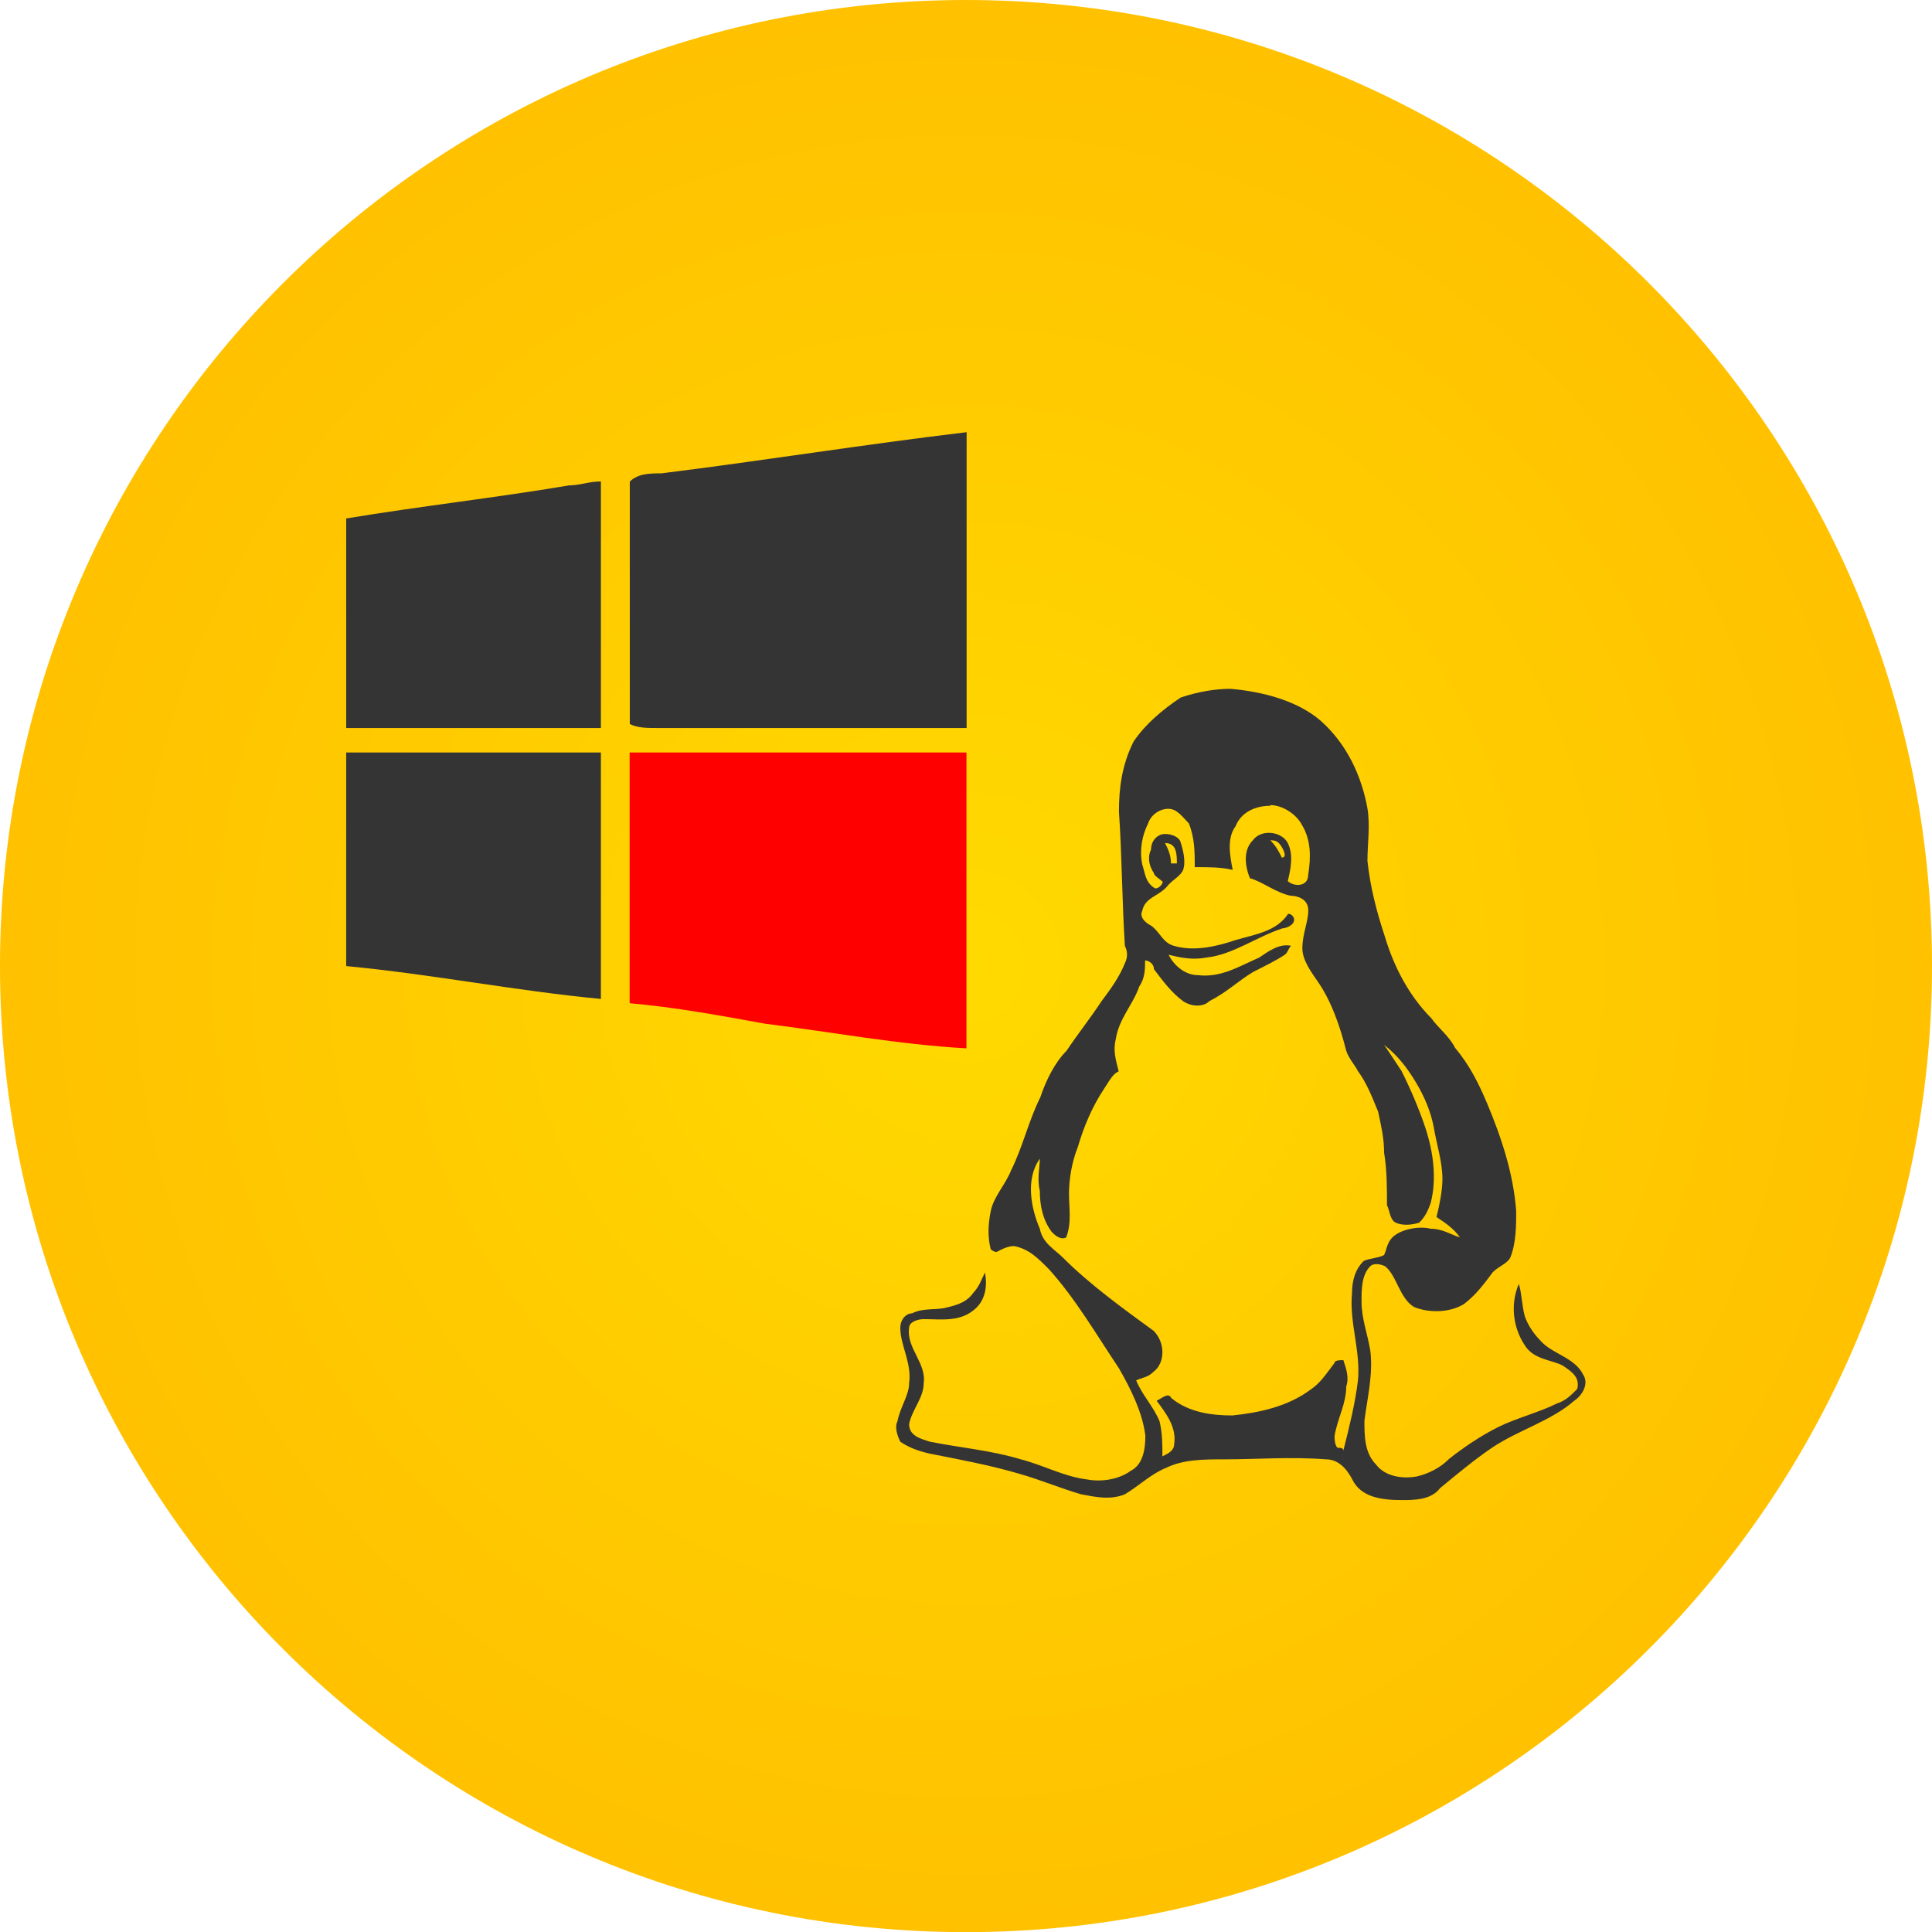
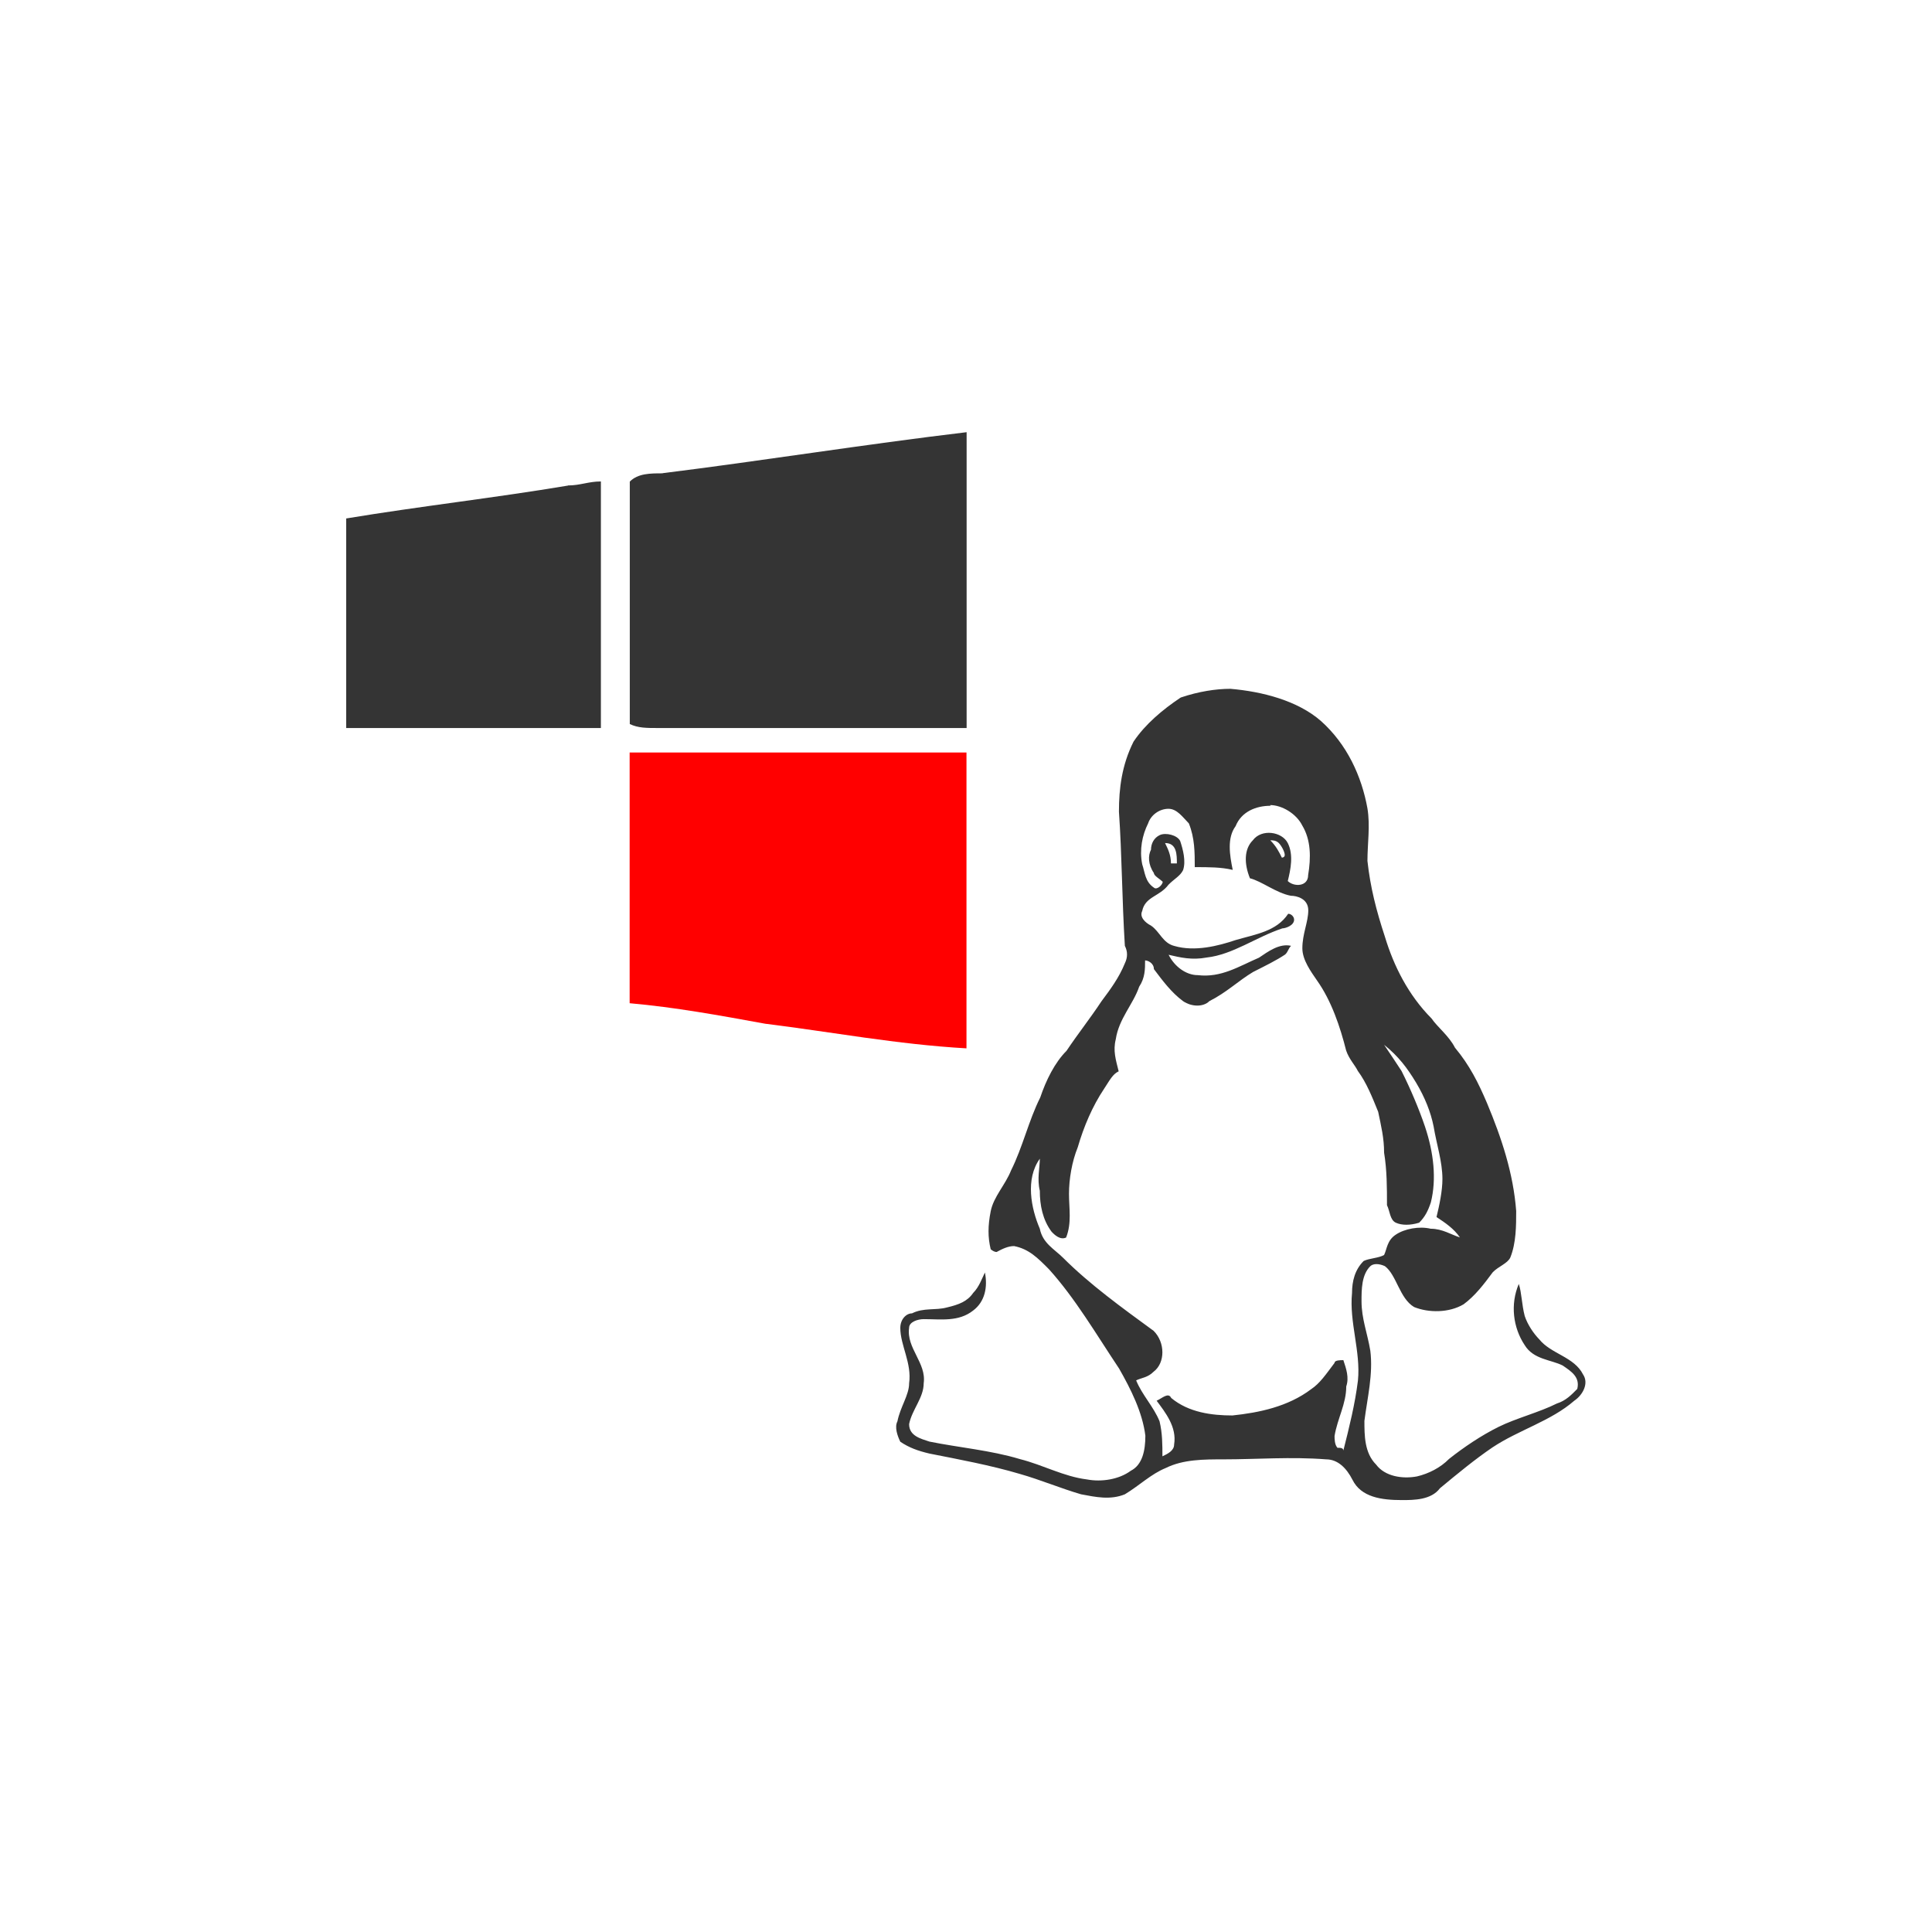
<svg xmlns="http://www.w3.org/2000/svg" xmlns:ns1="http://www.inkscape.org/namespaces/inkscape" xmlns:ns2="http://sodipodi.sourceforge.net/DTD/sodipodi-0.dtd" xmlns:xlink="http://www.w3.org/1999/xlink" width="14.041mm" height="14.041mm" viewBox="0 0 14.041 14.041" version="1.1" id="svg5" xml:space="preserve" ns1:version="1.3.2 (091e20e, 2023-11-25, custom)" ns2:docname="drawing.svg" ns1:export-filename="..\..\Users\Nacer\Desktop\Help\Materials\cover.png" ns1:export-xdpi="300" ns1:export-ydpi="300">
  <ns2:namedview id="namedview7" pagecolor="#ffffff" bordercolor="#000000" borderopacity="0.25" ns1:showpageshadow="2" ns1:pageopacity="0.0" ns1:pagecheckerboard="0" ns1:deskcolor="#d1d1d1" ns1:document-units="mm" showgrid="false" showguides="true" ns1:zoom="9.0101903" ns1:cx="1210.5738" ns1:cy="5015.2104" ns1:window-width="2560" ns1:window-height="1506" ns1:window-x="-11" ns1:window-y="-11" ns1:window-maximized="1" ns1:current-layer="layer1">
    <ns2:guide position="-185.807,1504.726" orientation="1,0" id="guide1518" ns1:locked="false" />
    <ns2:guide position="147.327,1633.709" orientation="1,0" id="guide2735" ns1:locked="false" />
    <ns2:guide position="-249.276,1318.04" orientation="1,0" id="guide362" ns1:locked="false" />
    <ns2:guide position="863.405,1302.311" orientation="0,-1" id="guide906" ns1:locked="false" />
    <ns2:guide position="-103.262,1296.384" orientation="1,0" id="guide394" ns1:locked="false" />
    <ns2:guide position="1353.341,2452.73" orientation="0,-1" id="guide914" ns1:locked="false" />
    <ns2:guide position="1248.859,2481.422" orientation="1,0" id="guide917" ns1:locked="false" />
    <ns2:guide position="1248.919,2347.825" orientation="0,-1" id="guide969" ns1:locked="false" />
    <ns2:guide position="1248.919,2343.49" orientation="0,-1" id="guide970" ns1:locked="false" />
    <ns2:guide position="1355.227,2429.701" orientation="1,0" id="guide972" ns1:locked="false" />
    <ns2:guide position="1134.66,2230.288" orientation="0,-1" id="guide1368" ns1:locked="false" />
    <ns2:guide position="1112.958,2253.361" orientation="1,0" id="guide1369" ns1:locked="false" />
  </ns2:namedview>
  <defs id="defs2">
    <linearGradient id="linearGradient17" ns1:collect="always">
      <stop style="stop-color:#ffda00;stop-opacity:1;" offset="0" id="stop17" />
      <stop style="stop-color:#ffc100;stop-opacity:1;" offset="1" id="stop18" />
    </linearGradient>
    <style type="text/css" id="style1">
   
    .fil0 {fill:#1A1A1A}
    .fil1 {fill:#343434}
    .fil2 {fill:white}
    .fil4 {fill:white;fill-rule:nonzero}
    .fil3 {fill:url(#id0);fill-rule:nonzero}
   
  </style>
    <style type="text/css" id="style1-8">
   
    .fil0 {fill:#1A1A1A}
    .fil1 {fill:#343434}
    .fil2 {fill:white}
    .fil4 {fill:white;fill-rule:nonzero}
    .fil3 {fill:url(#id0);fill-rule:nonzero}
   
  </style>
    <style type="text/css" id="style1-80">
   
    .fil0 {fill:#1A1A1A}
    .fil1 {fill:#343434}
    .fil2 {fill:white}
    .fil4 {fill:white;fill-rule:nonzero}
    .fil3 {fill:url(#id0);fill-rule:nonzero}
   
  </style>
    <style type="text/css" id="style1-8-7">
   
    .fil0 {fill:#1A1A1A}
    .fil1 {fill:#343434}
    .fil2 {fill:white}
    .fil4 {fill:white;fill-rule:nonzero}
    .fil3 {fill:url(#id0);fill-rule:nonzero}
   
  </style>
    <style id="style2" type="text/css">
   
    .str0 {stroke:white;stroke-width:3.33;stroke-miterlimit:2.613}
    .fil0 {fill:none}
    .fil1 {fill:white}
    .fil2 {fill:white;fill-rule:nonzero}
   
  </style>
    <style type="text/css" id="style1-6">
   
    .fil0 {fill:#1A1A1A}
    .fil1 {fill:#343434}
    .fil2 {fill:white}
    .fil4 {fill:white;fill-rule:nonzero}
    .fil3 {fill:url(#id0);fill-rule:nonzero}
   
  </style>
    <style type="text/css" id="style1-8-9">
   
    .fil0 {fill:#1A1A1A}
    .fil1 {fill:#343434}
    .fil2 {fill:white}
    .fil4 {fill:white;fill-rule:nonzero}
    .fil3 {fill:url(#id0);fill-rule:nonzero}
   
  </style>
    <style type="text/css" id="style1-3">
   
    .fil0 {fill:#1A1A1A}
    .fil1 {fill:#343434}
    .fil2 {fill:white}
    .fil4 {fill:white;fill-rule:nonzero}
    .fil3 {fill:url(#id0);fill-rule:nonzero}
   
  </style>
    <style type="text/css" id="style1-8-3">
   
    .fil0 {fill:#1A1A1A}
    .fil1 {fill:#343434}
    .fil2 {fill:white}
    .fil4 {fill:white;fill-rule:nonzero}
    .fil3 {fill:url(#id0);fill-rule:nonzero}
   
  </style>
    <style type="text/css" id="style1-88">
   
    .fil0 {fill:#1A1A1A}
    .fil1 {fill:#343434}
    .fil2 {fill:white}
    .fil4 {fill:white;fill-rule:nonzero}
    .fil3 {fill:url(#id0);fill-rule:nonzero}
   
  </style>
    <style type="text/css" id="style1-8-8">
   
    .fil0 {fill:#1A1A1A}
    .fil1 {fill:#343434}
    .fil2 {fill:white}
    .fil4 {fill:white;fill-rule:nonzero}
    .fil3 {fill:url(#id0);fill-rule:nonzero}
   
  </style>
    <style type="text/css" id="style1-1">
   
    .fil0 {fill:#1A1A1A}
    .fil1 {fill:#343434}
    .fil2 {fill:white}
    .fil4 {fill:white;fill-rule:nonzero}
    .fil3 {fill:url(#id0);fill-rule:nonzero}
   
  </style>
    <style type="text/css" id="style1-8-5">
   
    .fil0 {fill:#1A1A1A}
    .fil1 {fill:#343434}
    .fil2 {fill:white}
    .fil4 {fill:white;fill-rule:nonzero}
    .fil3 {fill:url(#id0);fill-rule:nonzero}
   
  </style>
    <style type="text/css" id="style1-4">
   
    .fil0 {fill:#1A1A1A}
    .fil1 {fill:#343434}
    .fil2 {fill:white}
    .fil4 {fill:white;fill-rule:nonzero}
    .fil3 {fill:url(#id0);fill-rule:nonzero}
   
  </style>
    <style type="text/css" id="style1-8-55">
   
    .fil0 {fill:#1A1A1A}
    .fil1 {fill:#343434}
    .fil2 {fill:white}
    .fil4 {fill:white;fill-rule:nonzero}
    .fil3 {fill:url(#id0);fill-rule:nonzero}
   
  </style>
    <style type="text/css" id="style1-85">
   
    .fil0 {fill:#1A1A1A}
    .fil1 {fill:#343434}
    .fil2 {fill:white}
    .fil4 {fill:white;fill-rule:nonzero}
    .fil3 {fill:url(#id0);fill-rule:nonzero}
   
  </style>
    <style type="text/css" id="style1-8-0">
   
    .fil0 {fill:#1A1A1A}
    .fil1 {fill:#343434}
    .fil2 {fill:white}
    .fil4 {fill:white;fill-rule:nonzero}
    .fil3 {fill:url(#id0);fill-rule:nonzero}
   
  </style>
    <style type="text/css" id="style1-5">
   
    .fil0 {fill:#1A1A1A}
    .fil1 {fill:#343434}
    .fil2 {fill:white}
    .fil4 {fill:white;fill-rule:nonzero}
    .fil3 {fill:url(#id0);fill-rule:nonzero}
   
  </style>
    <style type="text/css" id="style1-8-92">
   
    .fil0 {fill:#1A1A1A}
    .fil1 {fill:#343434}
    .fil2 {fill:white}
    .fil4 {fill:white;fill-rule:nonzero}
    .fil3 {fill:url(#id0);fill-rule:nonzero}
   
  </style>
    <style type="text/css" id="style1-50">
   
    .fil0 {fill:#1A1A1A}
    .fil1 {fill:#343434}
    .fil2 {fill:white}
    .fil4 {fill:white;fill-rule:nonzero}
    .fil3 {fill:url(#id0);fill-rule:nonzero}
   
  </style>
    <style type="text/css" id="style1-8-32">
   
    .fil0 {fill:#1A1A1A}
    .fil1 {fill:#343434}
    .fil2 {fill:white}
    .fil4 {fill:white;fill-rule:nonzero}
    .fil3 {fill:url(#id0);fill-rule:nonzero}
   
  </style>
    <style type="text/css" id="style1-46">
   
    .fil0 {fill:#1A1A1A}
    .fil1 {fill:#343434}
    .fil2 {fill:white}
    .fil4 {fill:white;fill-rule:nonzero}
    .fil3 {fill:url(#id0);fill-rule:nonzero}
   
  </style>
    <style type="text/css" id="style1-8-1">
   
    .fil0 {fill:#1A1A1A}
    .fil1 {fill:#343434}
    .fil2 {fill:white}
    .fil4 {fill:white;fill-rule:nonzero}
    .fil3 {fill:url(#id0);fill-rule:nonzero}
   
  </style>
    <style type="text/css" id="style1-32">
   
    .fil0 {fill:#1A1A1A}
    .fil1 {fill:#343434}
    .fil2 {fill:white}
    .fil4 {fill:white;fill-rule:nonzero}
    .fil3 {fill:url(#id0);fill-rule:nonzero}
   
  </style>
    <style type="text/css" id="style1-8-6">
   
    .fil0 {fill:#1A1A1A}
    .fil1 {fill:#343434}
    .fil2 {fill:white}
    .fil4 {fill:white;fill-rule:nonzero}
    .fil3 {fill:url(#id0);fill-rule:nonzero}
   
  </style>
    <style type="text/css" id="style1-15">
   
    .fil0 {fill:#1A1A1A}
    .fil1 {fill:#343434}
    .fil2 {fill:white}
    .fil4 {fill:white;fill-rule:nonzero}
    .fil3 {fill:url(#id0);fill-rule:nonzero}
   
  </style>
    <style type="text/css" id="style1-8-04">
   
    .fil0 {fill:#1A1A1A}
    .fil1 {fill:#343434}
    .fil2 {fill:white}
    .fil4 {fill:white;fill-rule:nonzero}
    .fil3 {fill:url(#id0);fill-rule:nonzero}
   
  </style>
    <style type="text/css" id="style1-62">
   
    .fil0 {fill:#1A1A1A}
    .fil1 {fill:#343434}
    .fil2 {fill:white}
    .fil4 {fill:white;fill-rule:nonzero}
    .fil3 {fill:url(#id0);fill-rule:nonzero}
   
  </style>
    <style type="text/css" id="style1-8-69">
   
    .fil0 {fill:#1A1A1A}
    .fil1 {fill:#343434}
    .fil2 {fill:white}
    .fil4 {fill:white;fill-rule:nonzero}
    .fil3 {fill:url(#id0);fill-rule:nonzero}
   
  </style>
    <style type="text/css" id="style1-56">
   
    .fil0 {fill:#1A1A1A}
    .fil1 {fill:#343434}
    .fil2 {fill:white}
    .fil4 {fill:white;fill-rule:nonzero}
    .fil3 {fill:url(#id0);fill-rule:nonzero}
   
  </style>
    <style type="text/css" id="style1-8-4">
   
    .fil0 {fill:#1A1A1A}
    .fil1 {fill:#343434}
    .fil2 {fill:white}
    .fil4 {fill:white;fill-rule:nonzero}
    .fil3 {fill:url(#id0);fill-rule:nonzero}
   
  </style>
    <style type="text/css" id="style1-83">
   
    .fil0 {fill:#1A1A1A}
    .fil1 {fill:#343434}
    .fil2 {fill:white}
    .fil4 {fill:white;fill-rule:nonzero}
    .fil3 {fill:url(#id0);fill-rule:nonzero}
   
  </style>
    <style type="text/css" id="style1-8-57">
   
    .fil0 {fill:#1A1A1A}
    .fil1 {fill:#343434}
    .fil2 {fill:white}
    .fil4 {fill:white;fill-rule:nonzero}
    .fil3 {fill:url(#id0);fill-rule:nonzero}
   
  </style>
    <style type="text/css" id="style1-2">
   
    .fil0 {fill:#1A1A1A}
    .fil1 {fill:#343434}
    .fil2 {fill:white}
    .fil4 {fill:white;fill-rule:nonzero}
    .fil3 {fill:url(#id0);fill-rule:nonzero}
   
  </style>
    <style type="text/css" id="style1-8-90">
   
    .fil0 {fill:#1A1A1A}
    .fil1 {fill:#343434}
    .fil2 {fill:white}
    .fil4 {fill:white;fill-rule:nonzero}
    .fil3 {fill:url(#id0);fill-rule:nonzero}
   
  </style>
    <style type="text/css" id="style1-25">
   
    .fil0 {fill:#1A1A1A}
    .fil1 {fill:#343434}
    .fil2 {fill:white}
    .fil4 {fill:white;fill-rule:nonzero}
    .fil3 {fill:url(#id0);fill-rule:nonzero}
   
  </style>
    <style type="text/css" id="style1-8-16">
   
    .fil0 {fill:#1A1A1A}
    .fil1 {fill:#343434}
    .fil2 {fill:white}
    .fil4 {fill:white;fill-rule:nonzero}
    .fil3 {fill:url(#id0);fill-rule:nonzero}
   
  </style>
    <style id="style2-6" type="text/css">
   
    .str0 {stroke:#373535;stroke-width:6.94;stroke-miterlimit:2.613}
    .fil3 {fill:none}
    .fil1 {fill:#BA3A3C}
    .fil2 {fill:#BA3A3C}
    .fil0 {fill:#F2484B}
   
  </style>
    <style id="style2-61" type="text/css">
   
    .fil0 {fill:#F16262}
    .fil1 {fill:#CB4C52}
    .fil2 {fill:white;fill-rule:nonzero}
   
  </style>
    <radialGradient ns1:collect="always" xlink:href="#linearGradient17" id="radialGradient1304" gradientUnits="userSpaceOnUse" gradientTransform="matrix(1,0,0,1,-4.722,-87.905)" cx="317.404" cy="1310.295" fx="317.404" fy="1310.295" r="7.021" />
  </defs>
  <g ns1:label="Layer 1" ns1:groupmode="layer" id="layer1" transform="translate(-305.661,-1215.371)">
-     <path id="path1304" d="m 319.702,1222.392 c 0,3.874 -3.146,7.021 -7.021,7.021 -3.874,0 -7.02,-3.146 -7.02,-7.021 0,-3.874 3.146,-7.021 7.02,-7.021 3.874,0 7.021,3.146 7.021,7.021" style="fill:url(#radialGradient1304);fill-opacity:1;fill-rule:nonzero;stroke:none;stroke-width:0.353;stroke-opacity:1" ns1:export-filename="..\..\Users\Nacer\Desktop\intellihoma\static\assets\icon\restream.svg" ns1:export-xdpi="96" ns1:export-ydpi="96" />
    <g id="g950" transform="translate(-0.328,-0.145)">
      <path style="fill:#343434;fill-opacity:1;fill-rule:nonzero;stroke:none;stroke-width:0.462" d="m 312.744,1218.848 c 0.017,0 0.035,0 0.052,0.017 0.017,0.017 0.035,0.052 0.035,0.07 0,0.017 -0.017,0.017 -0.017,0.035 -0.017,-0.052 -0.035,-0.087 -0.07,-0.122 z" id="path906" />
      <path style="fill:#343434;fill-opacity:1;fill-rule:nonzero;stroke:none;stroke-width:0.462" d="m 312.116,1218.866 c 0.07,0 0.07,0.087 0.07,0.14 -0.017,-0.017 -0.017,-0.017 -0.035,-0.017 0,-0.052 -0.017,-0.087 -0.035,-0.122 z" id="path913" />
      <path style="fill:#343434;fill-opacity:1;fill-rule:nonzero;stroke:none;stroke-width:0.462" d="m 312.203,1219.092 c 0,-0.017 0.035,-0.035 0.052,-0.035 -0.017,0.017 -0.017,0.035 -0.035,0.052 -0.017,0 -0.017,0 -0.017,-0.017 z" id="path925" />
      <path style="fill:#343434;fill-opacity:1;fill-rule:nonzero;stroke:none;stroke-width:0.462" d="m 312.465,1219.058 c 0.017,0 0.035,0 0.052,0 0,0.017 0,0.035 0.017,0.035 -0.035,0 -0.052,-0.017 -0.07,-0.035 z" id="path926" />
      <path style="fill:#343434;fill-opacity:1;fill-rule:nonzero;stroke:none;stroke-width:0.561" d="m 314.571,1220.585 c 0.127,-0.043 0.254,-0.063 0.36,-0.063 0.233,0.02 0.488,0.086 0.657,0.233 0.191,0.17 0.297,0.403 0.339,0.636 0.021,0.127 0,0.255 0,0.382 0.021,0.191 0.064,0.36 0.127,0.551 0.064,0.212 0.17,0.424 0.339,0.594 0.043,0.063 0.127,0.127 0.17,0.212 0.106,0.127 0.17,0.255 0.233,0.403 0.106,0.254 0.191,0.509 0.212,0.784 0,0.106 0,0.233 -0.043,0.339 -0.021,0.043 -0.085,0.063 -0.127,0.106 -0.064,0.086 -0.127,0.17 -0.212,0.233 -0.106,0.063 -0.254,0.063 -0.36,0.02 -0.106,-0.063 -0.127,-0.233 -0.212,-0.297 -0.043,-0.02 -0.085,-0.02 -0.106,0 -0.064,0.063 -0.064,0.17 -0.064,0.255 0,0.127 0.043,0.233 0.064,0.36 0.021,0.17 -0.021,0.339 -0.043,0.509 0,0.106 0,0.233 0.085,0.318 0.064,0.086 0.191,0.106 0.297,0.086 0.085,-0.02 0.17,-0.063 0.233,-0.127 0.106,-0.084 0.233,-0.17 0.36,-0.233 0.127,-0.063 0.297,-0.106 0.424,-0.17 0.064,-0.02 0.106,-0.063 0.148,-0.106 0.021,-0.086 -0.043,-0.127 -0.106,-0.17 -0.085,-0.043 -0.212,-0.043 -0.276,-0.148 -0.085,-0.127 -0.106,-0.297 -0.043,-0.445 0.021,0.063 0.021,0.148 0.043,0.233 0.021,0.063 0.064,0.127 0.106,0.17 0.085,0.106 0.254,0.127 0.318,0.255 0.043,0.063 0,0.148 -0.064,0.191 -0.17,0.148 -0.403,0.212 -0.594,0.339 -0.127,0.086 -0.254,0.191 -0.382,0.297 -0.064,0.086 -0.191,0.086 -0.276,0.086 -0.148,0 -0.297,-0.02 -0.36,-0.148 -0.043,-0.084 -0.106,-0.148 -0.191,-0.148 -0.254,-0.02 -0.509,0 -0.742,0 -0.148,0 -0.297,0 -0.424,0.063 -0.106,0.043 -0.191,0.127 -0.297,0.191 -0.106,0.043 -0.212,0.02 -0.318,0 -0.148,-0.043 -0.297,-0.106 -0.445,-0.148 -0.212,-0.063 -0.445,-0.106 -0.657,-0.148 -0.085,-0.02 -0.148,-0.043 -0.212,-0.086 -0.021,-0.043 -0.043,-0.106 -0.021,-0.148 0.021,-0.106 0.085,-0.191 0.085,-0.276 0.021,-0.148 -0.064,-0.276 -0.064,-0.403 0,-0.063 0.043,-0.106 0.085,-0.106 0.085,-0.043 0.17,-0.02 0.254,-0.043 0.085,-0.02 0.148,-0.043 0.191,-0.106 0.043,-0.043 0.064,-0.106 0.085,-0.148 0.021,0.106 0,0.212 -0.085,0.276 -0.106,0.084 -0.233,0.063 -0.36,0.063 -0.043,0 -0.106,0.02 -0.106,0.063 -0.021,0.148 0.127,0.255 0.106,0.403 0,0.106 -0.085,0.191 -0.106,0.297 0,0.086 0.085,0.106 0.148,0.127 0.212,0.043 0.445,0.063 0.657,0.127 0.17,0.043 0.318,0.127 0.488,0.148 0.106,0.02 0.233,0 0.318,-0.063 0.085,-0.043 0.106,-0.148 0.106,-0.255 -0.021,-0.17 -0.106,-0.339 -0.191,-0.488 -0.17,-0.255 -0.318,-0.509 -0.509,-0.721 -0.085,-0.086 -0.148,-0.148 -0.254,-0.169 -0.043,0 -0.085,0.02 -0.127,0.043 -0.021,0 -0.043,-0.02 -0.043,-0.02 -0.021,-0.086 -0.021,-0.17 0,-0.276 0.021,-0.106 0.106,-0.191 0.148,-0.297 0.085,-0.17 0.127,-0.36 0.212,-0.53 0.043,-0.127 0.106,-0.254 0.191,-0.339 0.085,-0.127 0.17,-0.233 0.254,-0.36 0.064,-0.086 0.127,-0.17 0.17,-0.276 0.021,-0.043 0.021,-0.086 0,-0.127 -0.021,-0.339 -0.021,-0.657 -0.043,-0.975 0,-0.17 0.021,-0.339 0.106,-0.509 0.085,-0.127 0.212,-0.233 0.339,-0.318 m 0.657,0.784 c -0.106,0 -0.212,0.043 -0.254,0.148 -0.064,0.086 -0.043,0.212 -0.021,0.318 -0.085,-0.02 -0.17,-0.02 -0.276,-0.02 0,-0.106 0,-0.212 -0.043,-0.318 -0.043,-0.043 -0.085,-0.106 -0.148,-0.106 -0.064,0 -0.127,0.043 -0.148,0.106 -0.043,0.086 -0.064,0.191 -0.043,0.297 0.021,0.063 0.021,0.127 0.085,0.17 0.021,0.02 0.064,-0.02 0.064,-0.043 -0.021,-0.02 -0.064,-0.043 -0.064,-0.063 -0.043,-0.063 -0.043,-0.127 -0.021,-0.17 0,-0.043 0.021,-0.086 0.064,-0.106 0.043,-0.02 0.127,0 0.148,0.043 0.021,0.063 0.043,0.148 0.021,0.212 -0.021,0.043 -0.064,0.063 -0.106,0.106 -0.064,0.086 -0.17,0.086 -0.191,0.191 -0.021,0.043 0.021,0.084 0.064,0.106 0.064,0.043 0.085,0.127 0.17,0.148 0.148,0.043 0.318,0 0.445,-0.043 0.148,-0.043 0.297,-0.063 0.382,-0.191 0.021,0 0.043,0.02 0.043,0.043 0,0.043 -0.064,0.063 -0.085,0.063 -0.191,0.063 -0.36,0.191 -0.551,0.212 -0.106,0.02 -0.191,0 -0.276,-0.02 0.043,0.086 0.127,0.148 0.212,0.148 0.17,0.02 0.297,-0.063 0.445,-0.127 0.064,-0.043 0.148,-0.106 0.233,-0.086 -0.021,0.02 -0.021,0.043 -0.043,0.063 -0.064,0.043 -0.148,0.084 -0.233,0.127 -0.106,0.063 -0.191,0.148 -0.318,0.212 -0.043,0.043 -0.127,0.043 -0.191,0 -0.085,-0.063 -0.148,-0.148 -0.212,-0.233 0,-0.043 -0.043,-0.063 -0.064,-0.063 0,0.063 0,0.127 -0.043,0.191 -0.043,0.127 -0.148,0.233 -0.17,0.382 -0.021,0.084 0,0.148 0.021,0.233 -0.043,0.02 -0.064,0.063 -0.106,0.127 -0.085,0.127 -0.148,0.276 -0.191,0.424 -0.043,0.106 -0.064,0.233 -0.064,0.339 0,0.106 0.021,0.212 -0.021,0.318 -0.043,0.02 -0.085,-0.02 -0.106,-0.043 -0.064,-0.086 -0.085,-0.191 -0.085,-0.297 -0.021,-0.086 0,-0.17 0,-0.233 -0.106,0.148 -0.064,0.36 0,0.509 0.021,0.106 0.106,0.148 0.17,0.212 0.191,0.191 0.424,0.36 0.657,0.53 0.085,0.084 0.085,0.233 0,0.297 -0.043,0.043 -0.085,0.043 -0.127,0.063 0.043,0.106 0.127,0.191 0.17,0.297 0.021,0.086 0.021,0.17 0.021,0.255 0.043,-0.02 0.085,-0.043 0.085,-0.086 0.021,-0.127 -0.064,-0.233 -0.127,-0.318 0.043,-0.02 0.085,-0.063 0.106,-0.02 0.127,0.106 0.297,0.127 0.445,0.127 0.191,-0.02 0.403,-0.063 0.572,-0.191 0.064,-0.043 0.106,-0.106 0.17,-0.191 0,-0.02 0.043,-0.02 0.064,-0.02 0.021,0.063 0.043,0.127 0.021,0.191 0,0.127 -0.064,0.233 -0.085,0.36 0,0.02 0,0.063 0.021,0.086 0.021,0 0.043,0 0.043,0.02 0.043,-0.17 0.085,-0.339 0.106,-0.509 0.021,-0.212 -0.064,-0.424 -0.043,-0.636 0,-0.086 0.021,-0.17 0.085,-0.233 0.043,-0.02 0.106,-0.02 0.148,-0.043 0.021,-0.043 0.021,-0.106 0.085,-0.148 0.064,-0.043 0.17,-0.063 0.254,-0.043 0.085,0 0.148,0.043 0.212,0.063 -0.043,-0.063 -0.106,-0.106 -0.17,-0.148 0.021,-0.086 0.043,-0.191 0.043,-0.276 0,-0.127 -0.043,-0.254 -0.064,-0.382 -0.021,-0.106 -0.064,-0.212 -0.127,-0.318 -0.064,-0.106 -0.127,-0.191 -0.233,-0.276 0.043,0.063 0.085,0.127 0.127,0.191 0.064,0.127 0.127,0.276 0.17,0.403 0.064,0.191 0.085,0.382 0.043,0.551 -0.021,0.063 -0.043,0.106 -0.085,0.148 -0.064,0.02 -0.127,0.02 -0.17,0 -0.043,-0.02 -0.043,-0.086 -0.064,-0.127 0,-0.127 0,-0.254 -0.021,-0.382 0,-0.106 -0.021,-0.191 -0.043,-0.297 -0.043,-0.106 -0.085,-0.212 -0.148,-0.297 -0.021,-0.043 -0.064,-0.086 -0.085,-0.149 -0.043,-0.17 -0.106,-0.36 -0.212,-0.509 -0.043,-0.063 -0.106,-0.148 -0.106,-0.233 0,-0.106 0.043,-0.191 0.043,-0.276 0,-0.086 -0.085,-0.106 -0.127,-0.106 -0.106,-0.02 -0.212,-0.106 -0.297,-0.127 -0.043,-0.106 -0.043,-0.212 0.021,-0.276 0.064,-0.086 0.212,-0.063 0.254,0.02 0.043,0.086 0.021,0.191 0,0.276 0.043,0.043 0.148,0.043 0.148,-0.043 0.021,-0.127 0.021,-0.255 -0.043,-0.361 -0.043,-0.086 -0.148,-0.148 -0.233,-0.148 m 0,0.255 c 0.043,0.043 0.064,0.084 0.085,0.127 0,0 0.021,0 0.021,-0.02 0,-0.02 -0.021,-0.063 -0.043,-0.086 -0.021,-0.02 -0.043,-0.02 -0.064,-0.02 m -0.763,0.02 c 0.021,0.043 0.043,0.086 0.043,0.148 0.021,0 0.021,0 0.043,0 0,-0.063 0,-0.148 -0.085,-0.148 z" id="path928" />
      <path style="fill:#343434;fill-opacity:1;fill-rule:nonzero;stroke:none;stroke-width:0.79" d="m 310.804,1218.955 c 0.717,-0.089 1.463,-0.209 2.21,-0.298 0,0.717 0,1.433 0,2.15 -0.746,0 -1.493,0 -2.239,0 -0.089,0 -0.149,0 -0.209,-0.029 0,-0.567 0,-1.165 0,-1.762 0.06,-0.06 0.149,-0.06 0.239,-0.06 z" id="path929" />
      <path style="fill:#343434;fill-opacity:1;fill-rule:nonzero;stroke:none;stroke-width:0.79" d="m 310.117,1219.044 c 0.089,0 0.149,-0.029 0.239,-0.029 0,0.597 0,1.194 0,1.792 -0.627,0 -1.224,0 -1.851,0 0,-0.358 0,-0.687 0,-1.015 0,-0.179 0,-0.358 0,-0.508 0.537,-0.089 1.075,-0.149 1.612,-0.239 z" id="path938" />
-       <path style="fill:#343434;fill-opacity:1;fill-rule:nonzero;stroke:none;stroke-width:0.79" d="m 308.505,1220.985 c 0.627,0 1.224,0 1.851,0 0,0.597 0,1.194 0,1.791 -0.627,-0.06 -1.224,-0.179 -1.851,-0.239 0,-0.329 0,-0.687 0,-1.015 0,-0.179 0,-0.358 0,-0.537 z" id="path944" />
      <path style="fill:#ff0000;fill-opacity:1;fill-rule:nonzero;stroke:none;stroke-width:0.79" d="m 310.565,1220.985 c 0.06,0 0.119,0 0.209,0 0.746,0 1.493,0 2.239,0 0,0.717 0,1.433 0,2.15 -0.508,-0.029 -0.985,-0.12 -1.463,-0.179 -0.328,-0.06 -0.657,-0.12 -0.985,-0.149 0,-0.597 0,-1.194 0,-1.821 z" id="path945" />
    </g>
  </g>
  <style type="text/css" id="style733">
	.st0{fill-rule:evenodd;clip-rule:evenodd;}
</style>
  <style type="text/css" id="style733-3">
	.st0{fill-rule:evenodd;clip-rule:evenodd;}
</style>
  <style type="text/css" id="style733-7">
	.st0{fill-rule:evenodd;clip-rule:evenodd;}
</style>
  <style type="text/css" id="style733-9">
	.st0{fill-rule:evenodd;clip-rule:evenodd;}
</style>
  <style type="text/css" id="style733-34">
	.st0{fill-rule:evenodd;clip-rule:evenodd;}
</style>
  <style type="text/css" id="style733-70">
	.st0{fill-rule:evenodd;clip-rule:evenodd;}
</style>
  <style type="text/css" id="style733-1">
	.st0{fill-rule:evenodd;clip-rule:evenodd;}
</style>
  <style type="text/css" id="style733-75">
	.st0{fill-rule:evenodd;clip-rule:evenodd;}
</style>
  <style type="text/css" id="style733-79">
	.st0{fill-rule:evenodd;clip-rule:evenodd;}
</style>
  <style type="text/css" id="style733-8">
	.st0{fill-rule:evenodd;clip-rule:evenodd;}
</style>
  <style type="text/css" id="style733-6">
	.st0{fill-rule:evenodd;clip-rule:evenodd;}
</style>
  <style type="text/css" id="style733-2">
	.st0{fill-rule:evenodd;clip-rule:evenodd;}
</style>
  <style type="text/css" id="style733-20">
	.st0{fill-rule:evenodd;clip-rule:evenodd;}
</style>
  <style type="text/css" id="style733-0">
	.st0{fill-rule:evenodd;clip-rule:evenodd;}
</style>
  <style type="text/css" id="style733-4">
	.st0{fill-rule:evenodd;clip-rule:evenodd;}
</style>
  <style type="text/css" id="style733-19">
	.st0{fill-rule:evenodd;clip-rule:evenodd;}
</style>
  <style type="text/css" id="style733-06">
	.st0{fill-rule:evenodd;clip-rule:evenodd;}
</style>
  <style type="text/css" id="style733-39">
	.st0{fill-rule:evenodd;clip-rule:evenodd;}
</style>
</svg>